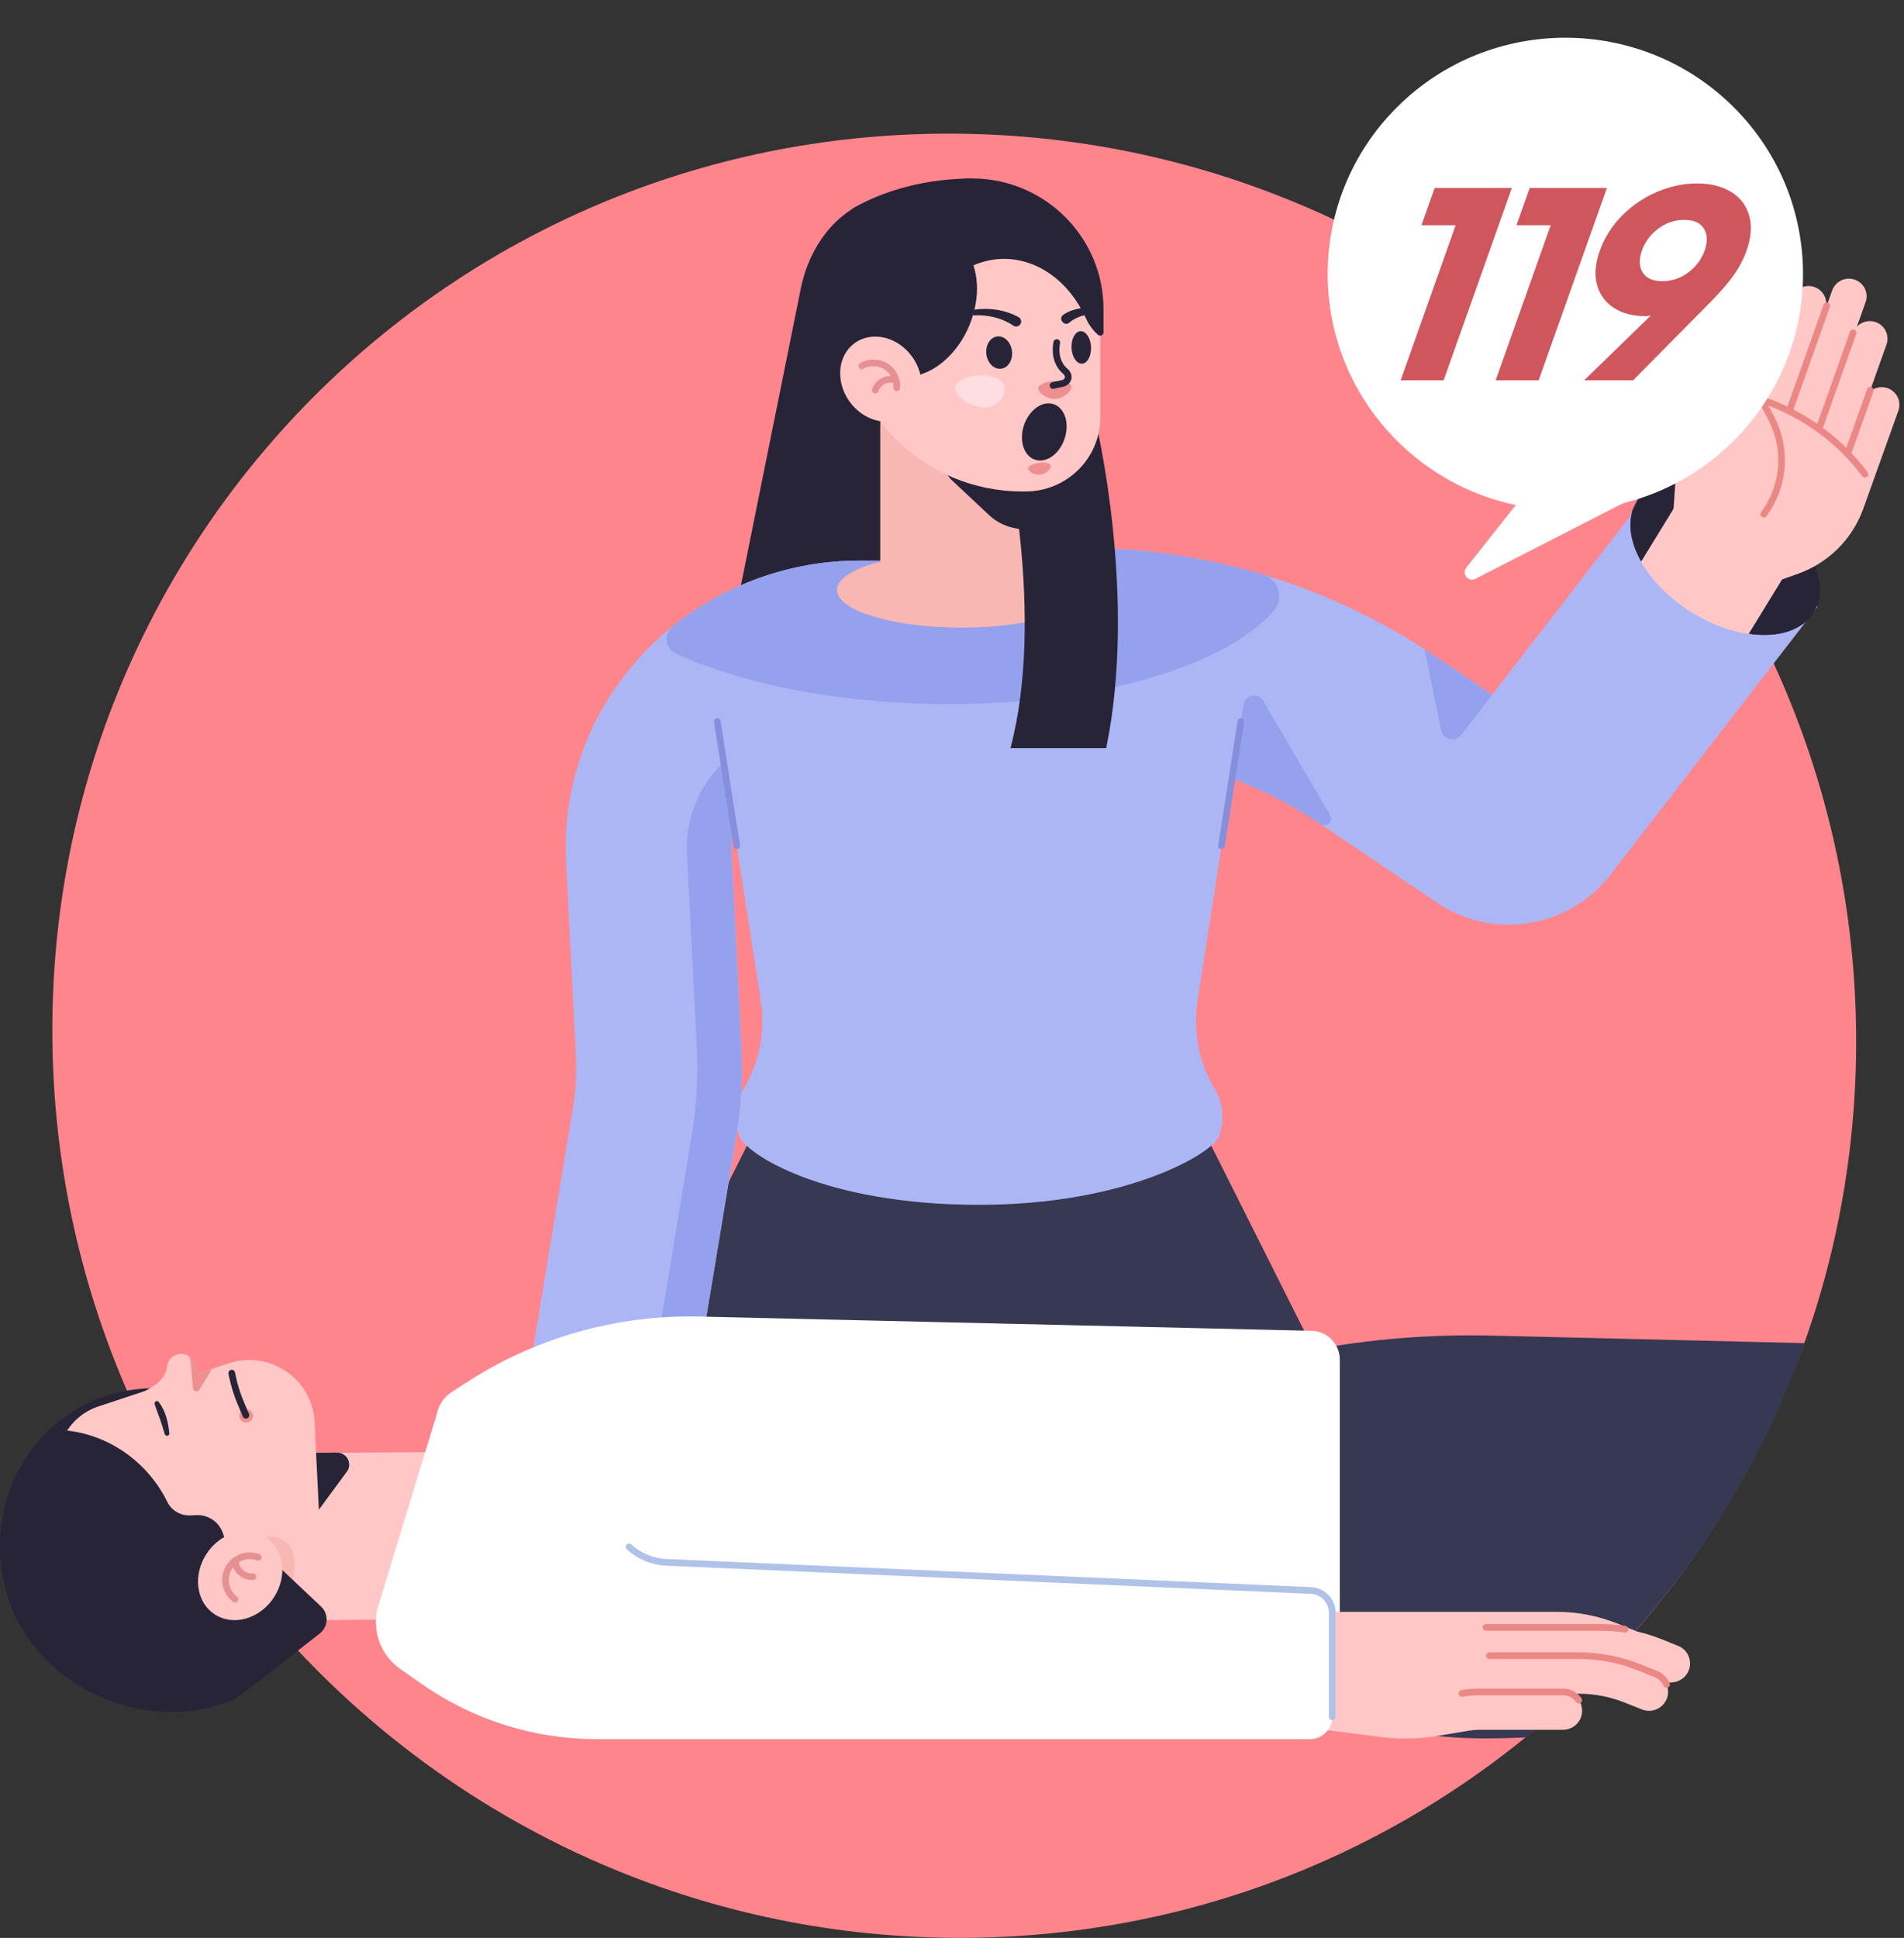
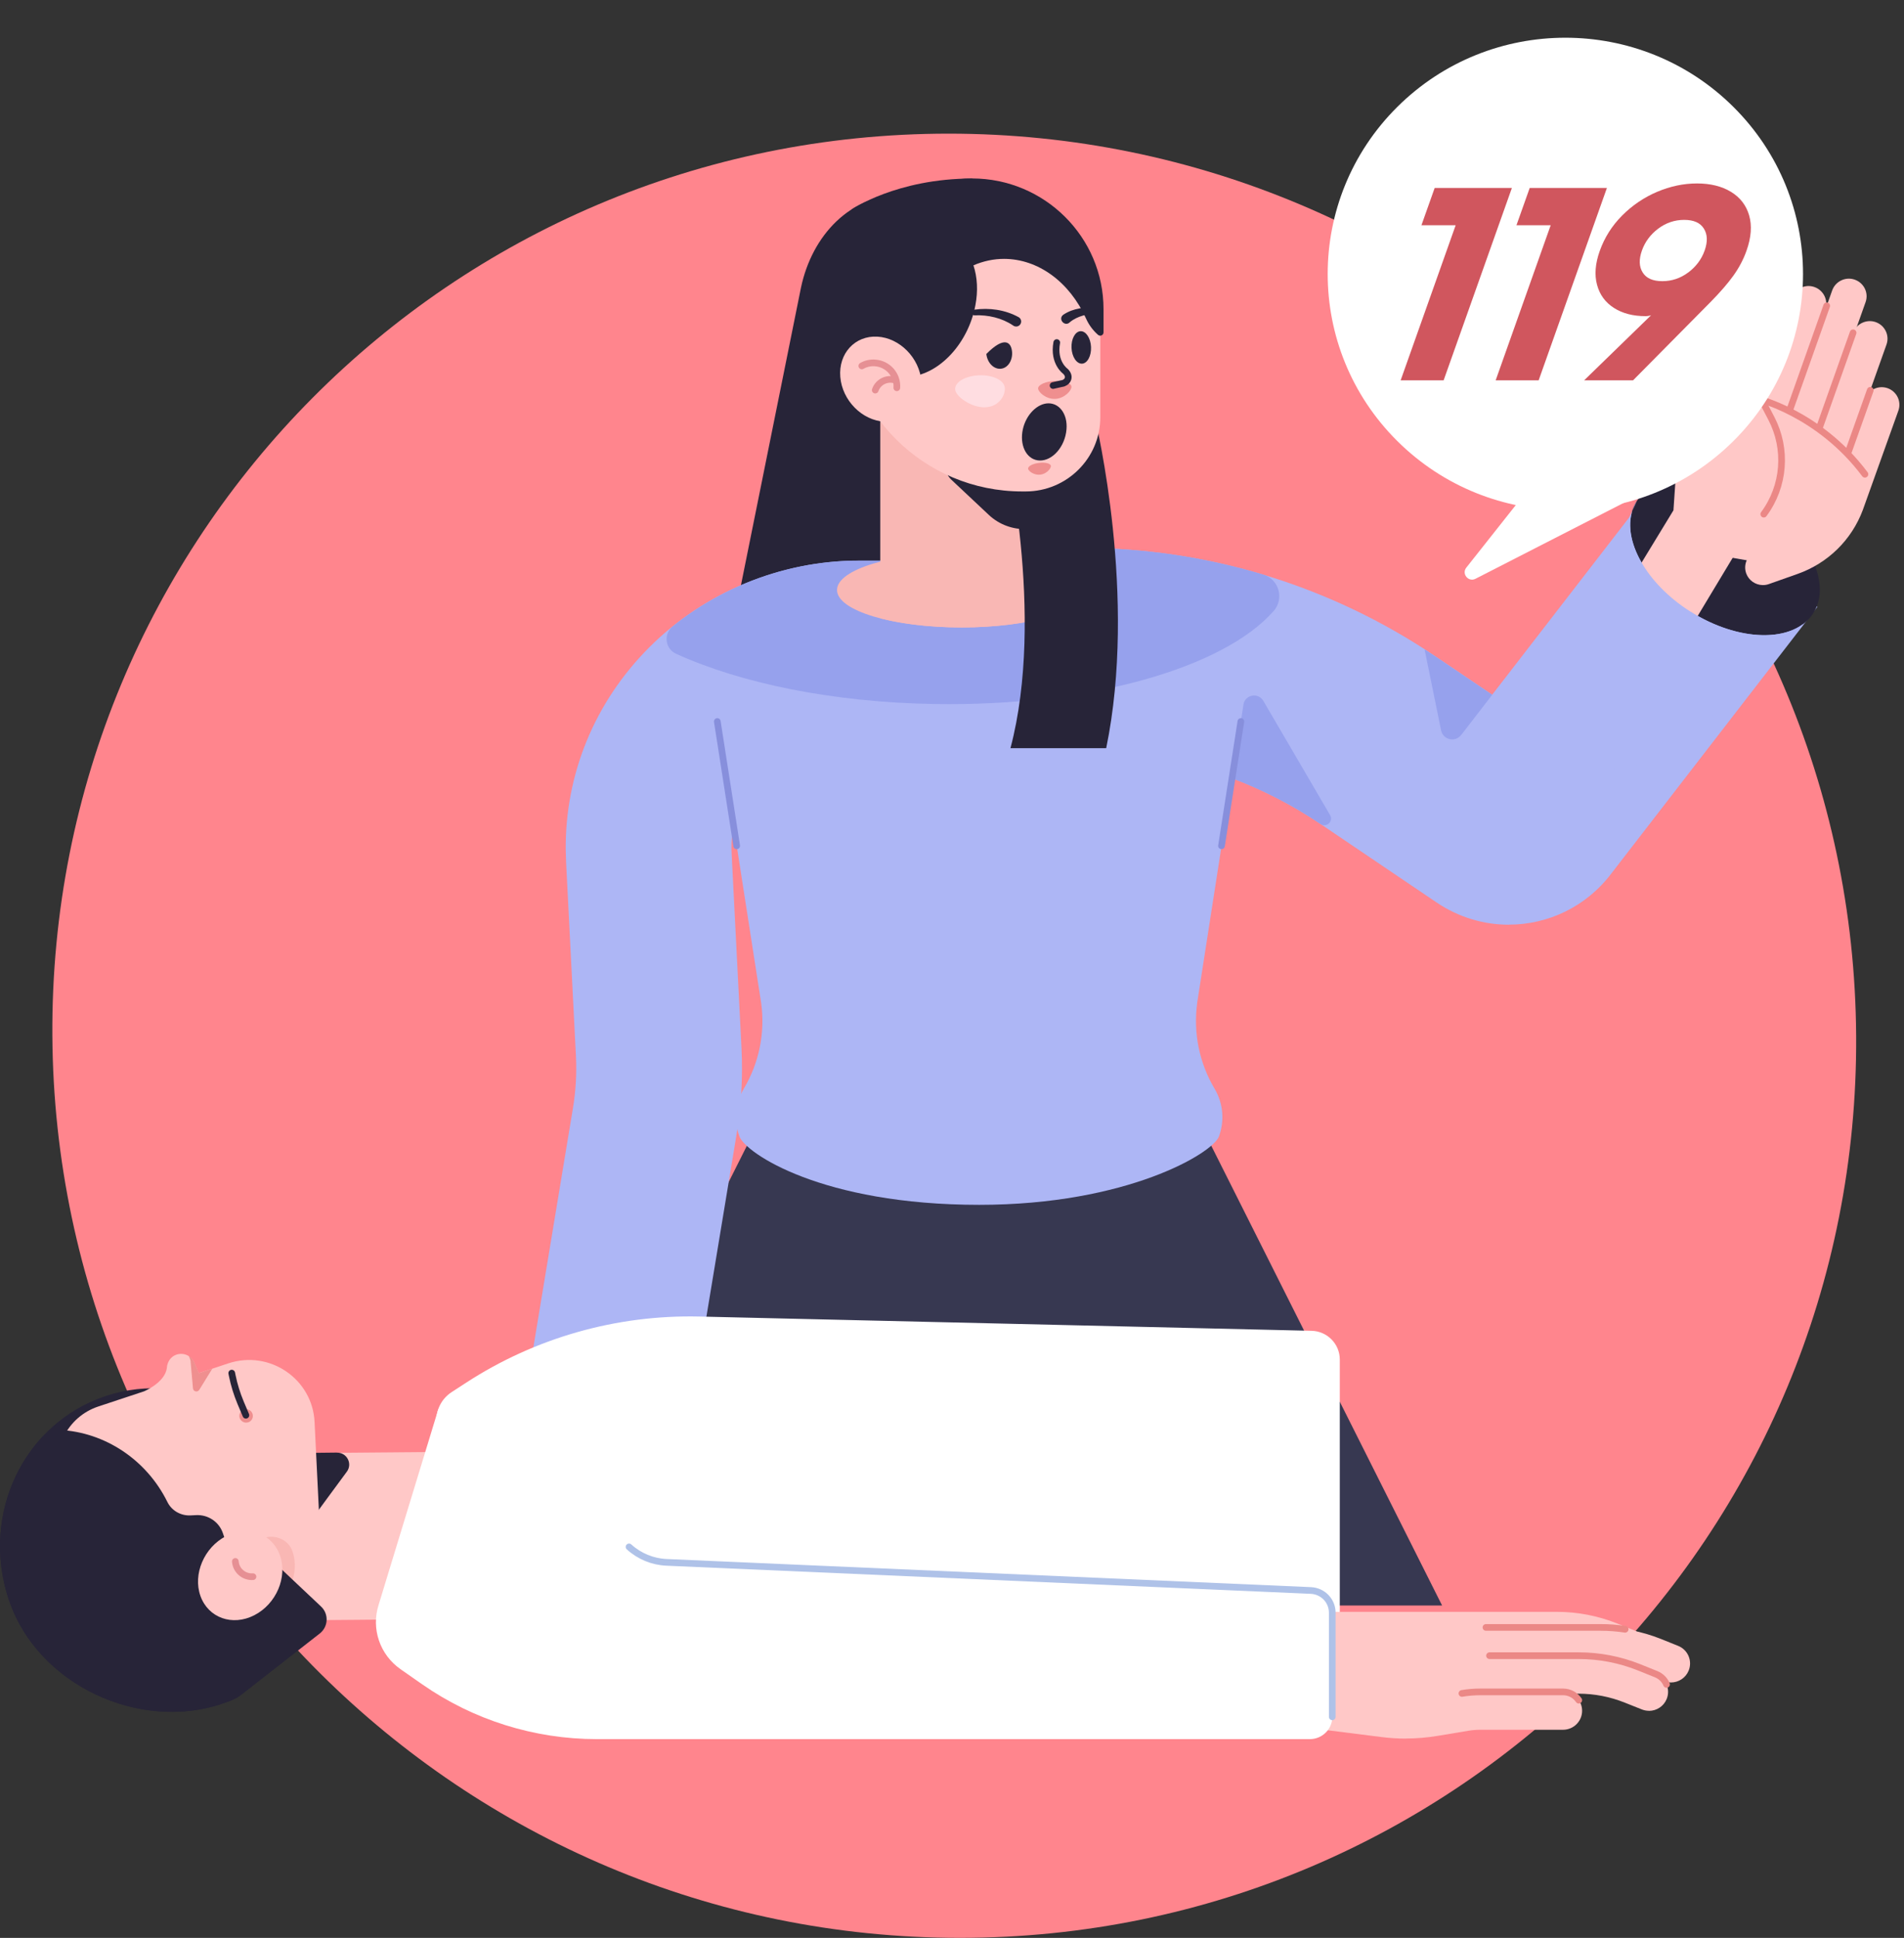
<svg xmlns="http://www.w3.org/2000/svg" width="285" height="290" viewBox="0 0 285 290" fill="none">
  <rect x="0" y="0" width="285" height="290" fill="#333333" stroke="none" />
  <g clip-path="url(#clip0_2_871)">
    <path d="M143.674 289.995C218.232 289.995 278.299 229.554 277.837 154.997C277.375 80.44 216.558 20 142 20C67.442 20 7.375 80.44 7.837 154.997C8.299 229.554 69.115 289.995 143.674 289.995Z" fill="#FF858D" />
    <path d="M215.86 240.257H77.25L112.75 169.566H180.36L215.86 240.257Z" fill="#373851" />
    <path d="M154.47 59.749L145.82 55.566C148.8 52.773 150.68 48.817 150.68 44.425C150.68 35.957 143.77 29.09 135.25 29.09C127.21 29.09 121.55 35.262 119.9 43.014L109.7 93.569H158.43L154.48 59.749H154.47Z" fill="#272438" />
    <path d="M179.19 150.127L186.83 100.983H106.3L113.94 150.127C114.54 154.55 113.63 159.052 111.35 162.898C109.98 165.204 109.86 167.807 110.68 170.063C111.59 172.558 123.02 180.3 146.57 180.3C168.71 180.3 181.55 172.558 182.46 170.063C183.28 167.817 183.16 165.204 181.79 162.898C179.51 159.052 178.6 154.55 179.2 150.127H179.19Z" fill="#ADB6F5" />
    <path d="M103.35 211.466L78.87 207.471L85.77 165.78C86.19 163.236 86.34 160.632 86.21 158.048L84.74 129.088C84.71 128.452 84.69 127.826 84.68 127.21C84.58 115.831 89.02 105.058 97.17 96.888C105.41 88.63 116.84 83.899 128.55 83.899H149.77V108.556H128.55C123.34 108.556 118.45 110.573 114.79 114.251C111.33 117.719 109.45 122.251 109.49 127.011C109.49 127.299 109.5 127.578 109.52 127.866L110.99 156.816C111.21 161.149 110.96 165.512 110.25 169.785L103.35 211.476V211.466Z" fill="#ADB6F5" />
-     <path d="M109.52 127.856C109.51 127.568 109.5 127.289 109.49 127.001C109.48 125.66 109.63 124.338 109.91 123.056C109.59 121.823 109.48 120.561 109.28 119.299C109.07 117.938 108.86 116.586 108.79 115.215C108.67 114.797 108.55 114.37 108.41 113.962C108.31 114.062 108.2 114.141 108.1 114.241C104.64 117.709 102.76 122.241 102.8 127.001C102.8 127.289 102.81 127.568 102.83 127.856L104.3 156.806C104.52 161.139 104.27 165.502 103.56 169.775L96.84 210.403L103.34 211.466L110.24 169.775C110.95 165.502 111.2 161.129 110.98 156.806L109.51 127.856H109.52Z" fill="#96A1ED" />
    <path d="M225.85 138.38C222.12 138.38 218.35 137.297 215.02 135.041L197.67 123.314C187.06 116.139 174.67 112.342 161.83 112.342H145.21V81.991H161.82C180.73 81.991 199.2 87.646 214.84 98.21L223.36 103.964L246.13 74.508C247.06 73.305 248.8 73.077 250.01 74.001L272.03 90.816L241.2 130.708C237.43 135.707 231.69 138.371 225.85 138.371V138.38Z" fill="#ADB6F5" />
    <path d="M197.67 123.314C198.55 123.91 199.63 122.907 199.1 121.992L189.11 104.899L189.09 104.869C188.33 103.577 186.36 103.955 186.13 105.425L184.41 116.467C189.05 118.216 193.49 120.502 197.66 123.314H197.67Z" fill="#96A1ED" />
    <path d="M182.84 126.574L185.74 107.97" stroke="#878FDC" stroke-linecap="round" stroke-linejoin="round" />
    <path d="M107.37 107.97L110.27 126.574" stroke="#878FDC" stroke-linecap="round" stroke-linejoin="round" />
    <path d="M190.64 91.452C192.26 89.614 191.46 86.702 189.1 85.986C180.33 83.353 171.16 81.991 161.83 81.991H145.21V83.889H128.55C118.43 83.889 108.52 87.437 100.7 93.728C99.29 94.861 99.54 97.077 101.19 97.833C110.86 102.235 124.61 105.107 139.91 105.356C163.25 105.743 183.19 99.91 190.63 91.452H190.64Z" fill="#96A1ED" />
    <path d="M143.94 93.897C154.24 93.897 162.59 91.388 162.59 88.292C162.59 85.196 154.24 82.687 143.94 82.687C133.64 82.687 125.29 85.196 125.29 88.292C125.29 91.388 133.64 93.897 143.94 93.897Z" fill="#F9B7B4" />
    <path d="M131.76 59.431V92.526C135.03 93.37 139.28 93.897 143.95 93.897C148.62 93.897 153.21 93.341 156.52 92.426V59.431H131.76Z" fill="#F9B7B4" />
    <path d="M144.46 59.431L141.66 69.101C141.38 70.065 141.66 71.099 142.4 71.785L148.02 77.062C149.59 78.533 151.64 79.248 153.68 79.179C155.28 79.119 156.52 77.738 156.52 76.147V59.431H144.46Z" fill="#272438" />
    <path d="M151.25 111.965H165.58C170.26 89.316 164.14 63.526 163.85 62.333L150.28 65.583C150.35 65.861 156.54 91.959 151.25 111.965Z" fill="#272438" />
    <path d="M145.26 27.212H145.78C156.22 27.212 164.7 35.639 164.7 46.015V62.443C164.7 68.565 159.69 73.544 153.53 73.544H153.01C138.29 73.544 126.35 61.667 126.35 47.048V46.025C126.35 35.649 134.83 27.222 145.27 27.222L145.26 27.212Z" fill="#FFC8C7" />
    <path d="M150.3 57.633C150.74 58.686 149.83 60.654 147.83 60.922C145.83 61.2 143.51 59.67 143.06 58.617C142.62 57.563 143.88 56.5 145.87 56.221C147.87 55.943 149.85 56.579 150.29 57.623L150.3 57.633Z" fill="#FFDDE1" />
    <path d="M145.52 26.715C134.67 26.715 125.84 35.49 125.84 46.273V46.671C125.84 49.99 126.44 53.24 127.61 56.341C127.68 56.529 127.87 56.659 128.08 56.659H135.71C135.91 56.659 136.08 56.539 136.16 56.38C140.66 55.963 144.93 51.362 146 45.687C146.41 43.55 146.3 41.493 145.71 39.704C147.2 39.068 148.73 38.74 150.28 38.74C155.37 38.74 160.09 42.169 162.57 47.684C162.99 48.619 163.59 49.434 164.36 50.109C164.51 50.239 164.72 50.268 164.89 50.189C165.07 50.109 165.18 49.931 165.18 49.742V46.263C165.18 35.48 156.35 26.705 145.5 26.705L145.52 26.715Z" fill="#272438" />
    <path d="M136.79 61.141C135.79 62.433 134.21 63.198 132.38 63.099C129.03 62.92 126.07 59.918 125.78 56.41C125.49 52.892 127.97 50.199 131.32 50.378C134.67 50.557 137.63 53.558 137.92 57.066" fill="#FFC8C7" />
    <path d="M129 54.761C129.58 54.423 130.27 54.254 131 54.313C132.93 54.452 134.38 56.122 134.24 58.03" stroke="#E69094" stroke-linecap="round" stroke-linejoin="round" />
    <path d="M131.01 58.378C131.43 57.146 132.78 56.48 134.03 56.897" stroke="#E69094" stroke-linecap="round" stroke-linejoin="round" />
    <path d="M145.52 26.715C134.25 26.715 127.49 31.326 127.49 31.326L128.36 32.509L127.7 35.759L136.61 37.239L137.6 37.985L146.97 34.685L145.52 26.705V26.715Z" fill="#272438" />
    <path d="M163.31 51.928C163.37 53.27 162.76 54.383 161.96 54.423C161.15 54.452 160.45 53.399 160.39 52.057C160.33 50.716 160.94 49.602 161.74 49.563C162.55 49.533 163.25 50.586 163.31 51.928Z" fill="#272438" />
-     <path d="M151.48 52.554C151.63 53.886 150.89 55.069 149.83 55.178C148.77 55.297 147.79 54.303 147.64 52.972C147.49 51.64 148.23 50.457 149.29 50.348C150.35 50.229 151.33 51.222 151.48 52.554Z" fill="#272438" />
+     <path d="M151.48 52.554C151.63 53.886 150.89 55.069 149.83 55.178C148.77 55.297 147.79 54.303 147.64 52.972C150.35 50.229 151.33 51.222 151.48 52.554Z" fill="#272438" />
    <path d="M164.27 46.85C162.85 46.959 161.24 47.297 160.15 48.211C159.4 48.986 158.29 47.744 159.16 47.098C160.7 46.075 162.51 45.935 164.27 46.015C164.5 46.035 164.68 46.233 164.67 46.462C164.66 46.681 164.48 46.84 164.27 46.86V46.85Z" fill="#272438" />
    <path d="M145.81 46.343C148.08 46.025 150.43 46.343 152.48 47.466C152.84 47.675 152.96 48.132 152.75 48.489C152.53 48.887 151.99 48.986 151.63 48.698C149.99 47.585 147.88 47.098 145.89 47.188C145.36 47.217 145.28 46.422 145.8 46.343H145.81Z" fill="#272438" />
    <path d="M155.39 58.149C155.42 58.696 156.6 59.769 157.98 59.69C159.36 59.61 160.41 58.428 160.38 57.871C160.35 57.315 159.21 56.937 157.83 57.016C156.45 57.096 155.36 57.603 155.39 58.149Z" fill="#EF8F8F" />
    <path d="M157.63 57.692L158.92 57.404C159.65 57.334 160.38 56.49 159.5 55.585C159.5 55.585 157.62 54.303 158.18 51.262" stroke="#272438" stroke-linecap="round" stroke-linejoin="round" />
    <path d="M159.58 64.728C159.16 67.283 157.18 69.181 155.3 68.883C153.54 68.604 152.61 66.517 153.1 64.261C153.57 62.085 155.24 60.376 156.93 60.356C158.74 60.346 159.99 62.264 159.58 64.719V64.728Z" fill="#272438" />
    <path d="M153.89 70.145C153.94 70.503 154.79 71.148 155.74 71.029C156.69 70.91 157.35 70.065 157.3 69.707C157.25 69.35 156.45 69.151 155.51 69.27C154.57 69.389 153.85 69.777 153.89 70.145Z" fill="#EF8F8F" />
    <path d="M271.4 91.79C268.52 96.262 260.27 96.123 252.98 91.482C245.69 86.841 242.12 79.457 245 74.985C247.88 70.513 256.13 70.652 263.42 75.293C270.71 79.934 274.28 87.318 271.4 91.79Z" fill="#272438" />
    <path d="M218.72 109.987L223.36 103.974L214.84 98.22C214.31 97.862 213.77 97.525 213.24 97.187L215.71 109.301C216 110.713 217.83 111.14 218.71 109.987H218.72Z" fill="#96A1ED" />
-     <path d="M269.084 82.91L252.513 72.865L237.975 96.554L254.546 106.599L269.084 82.91Z" fill="#FFC8C7" />
    <path d="M265.3 63.118C265.03 63.118 264.75 63.059 264.48 62.969C263.1 62.482 262.37 60.982 262.86 59.61L268.21 44.564C268.7 43.192 270.22 42.467 271.59 42.954C272.97 43.441 273.7 44.941 273.21 46.313L267.86 61.359C267.47 62.463 266.41 63.148 265.3 63.118Z" fill="#FFC8C7" />
    <path d="M274.47 68.366C274.2 68.366 273.92 68.306 273.65 68.217C272.27 67.73 271.54 66.229 272.03 64.858L277.38 49.811C277.87 48.44 279.39 47.724 280.76 48.201C282.14 48.688 282.87 50.189 282.38 51.56L277.03 66.607C276.64 67.71 275.58 68.396 274.47 68.366Z" fill="#FFC8C7" />
    <path d="M263.82 87.556C262.75 87.527 261.76 86.861 261.38 85.807C260.89 84.436 261.61 82.925 262.99 82.438L267.3 80.918C270.35 79.844 272.74 77.499 273.87 74.478L274.84 71.874L279.16 59.7C279.65 58.328 281.17 57.613 282.54 58.09C283.92 58.577 284.65 60.077 284.16 61.449L278.84 76.306C277.17 80.789 273.61 84.287 269.07 85.887L264.77 87.407C264.46 87.517 264.13 87.567 263.82 87.556Z" fill="#FFC8C7" />
    <path d="M270.23 65.166C269.96 65.166 269.68 65.106 269.41 65.017C268.03 64.53 267.3 63.029 267.79 61.658L274.25 43.461C274.74 42.089 276.26 41.364 277.63 41.851C279.01 42.338 279.74 43.838 279.25 45.21L272.79 63.407C272.4 64.51 271.34 65.196 270.23 65.166Z" fill="#FFC8C7" />
    <path d="M267.79 61.658L273.43 45.766" stroke="#EB8886" stroke-linecap="round" stroke-linejoin="round" />
    <path d="M262.86 59.6L261.5 61.608C260.79 62.651 259.92 63.586 258.93 64.381L257.37 65.623L254.37 67.879L255.55 82.816L264.26 84.337L274.65 80.351L279.14 70.96C272.23 61.737 262.85 59.59 262.85 59.59L262.86 59.6Z" fill="#FFC8C7" />
    <path d="M279.15 70.97C272.24 61.747 262.86 59.6 262.86 59.6" stroke="#EB8886" stroke-linecap="round" stroke-linejoin="round" />
    <path d="M265.13 62.612L263.95 60.356C263.71 59.889 263.61 59.362 263.66 58.835L264.47 51.332C264.64 49.791 263.62 48.291 262.09 48.052C260.46 47.794 258.97 48.956 258.8 50.557L256.98 57.762C256.52 59.6 255.7 61.33 254.58 62.86L252.41 65.822C251.54 67.074 251.03 68.545 250.92 70.065L250.49 76.366L242.06 90.2L248.67 90.13L245.62 95.209C244.85 96.491 245.1 98.21 246.33 99.085C246.82 99.443 247.38 99.612 247.94 99.621C248.94 99.641 249.92 99.144 250.47 98.24L260.17 82.12L264.01 76.933C267.11 72.758 267.54 67.193 265.14 62.592L265.13 62.612Z" fill="#FFC8C7" />
    <path d="M264.01 76.942C267.11 72.769 267.54 67.203 265.14 62.602L263.96 60.346C263.72 59.879 263.62 59.352 263.67 58.825" stroke="#EB8886" stroke-linecap="round" stroke-linejoin="round" />
    <path d="M272.35 63.983L277.38 49.801" stroke="#EB8886" stroke-linecap="round" stroke-linejoin="round" />
    <path d="M279.95 58.408L276.6 67.829" stroke="#EB8886" stroke-linecap="round" stroke-linejoin="round" />
    <path d="M244.36 76.406L245.01 74.995C244.72 75.442 244.52 75.919 244.36 76.406Z" fill="#ADB6F5" />
    <path d="M252.98 91.492C246.41 87.308 242.88 80.908 244.35 76.406L233.39 100.218L242.27 116.248L258.2 105.912L269.95 93.341C266.3 96.133 259.29 95.497 252.98 91.482V91.492Z" fill="#ADB6F5" />
-     <path d="M223.548 199.875C213.338 199.607 203.128 200.54 193.168 202.655L192.548 202.784L181.778 250.845L201.258 256.612C211.988 259.788 216.6 260.5 228.4 260C246.8 244.784 262 224.5 270.1 201L223.548 199.875Z" fill="#373851" />
    <path d="M68.567 251.818H200.548V203.459C200.548 201.116 198.668 199.2 196.308 199.151L104.688 197.017C92.287 196.729 80.088 200.193 69.718 206.952L67.608 208.322C66.017 209.355 65.147 211.191 65.347 213.057L68.567 251.808V251.818Z" fill="white" />
    <path d="M33.127 255.004C41.487 252.234 50.197 237.405 45.898 224.631C41.597 211.866 28.137 204.828 15.828 208.908C3.518 212.987 -2.972 226.645 1.328 239.42C5.628 252.185 20.817 259.083 33.127 255.004Z" fill="#272438" />
    <path d="M67.267 217.265L38.237 217.514L38.358 242.527L67.267 242.279V217.265Z" fill="#FFC8C7" />
    <path d="M50.447 217.375L40.627 217.484L47.487 226.258C47.487 226.258 49.557 223.42 51.917 220.233C52.797 219.042 51.928 217.365 50.447 217.385V217.375Z" fill="#272438" />
    <path d="M24.997 204.54L24.977 204.719C24.677 206.913 21.578 208.203 21.578 208.203L14.717 210.476C10.057 212.025 7.548 217.027 9.098 221.653L15.377 243.192L48.538 242.438L47.087 212.809C46.788 206.357 40.358 201.98 34.178 204.024L29.758 205.493L29.058 203.875C28.558 202.724 27.157 202.248 26.027 202.893C25.438 203.24 25.078 203.875 24.988 204.55L24.997 204.54Z" fill="#FFC8C7" />
    <path d="M32.447 232.482C31.488 234.259 31.218 236.363 31.878 238.229C33.047 241.505 36.657 242.785 39.938 241.098C43.218 239.41 44.938 235.39 43.767 232.125C43.767 232.115 43.767 232.105 43.758 232.085C43.138 230.397 41.197 229.584 39.477 230.149L32.447 232.482Z" fill="#F9B7B4" />
    <path d="M28.527 203.756L28.887 207.766C28.927 208.253 29.567 208.402 29.828 207.985C29.828 207.985 31.738 204.898 31.777 204.818L29.777 205.483L29.078 203.865C28.898 203.449 28.598 203.131 28.238 202.903C28.378 203.171 28.497 203.449 28.538 203.746L28.527 203.756Z" fill="#EF8F8F" />
    <path d="M33.127 255.004C25.997 257.366 17.898 256.046 11.508 252.026C6.868 249.108 3.138 244.79 1.328 239.42C-1.652 230.576 0.558 221.315 6.278 215.092C6.958 214.347 7.938 213.93 8.958 213.99C15.658 214.327 21.918 218.397 25.067 224.789C25.707 226.08 27.087 226.854 28.538 226.775L29.358 226.735C31.157 226.645 32.797 227.747 33.367 229.445L35.568 235.986L33.947 236.065L34.388 237.365L42.108 234.805L48.047 240.403C49.248 241.524 49.157 243.44 47.858 244.453L35.968 253.743C35.208 254.269 34.388 254.627 33.557 254.845C33.417 254.895 33.267 254.954 33.127 255.004Z" fill="#272438" />
    <path d="M38.227 229.316C39.877 229.752 41.258 230.953 41.898 232.74C43.068 236.016 41.347 240.036 38.068 241.713C34.788 243.4 31.177 242.11 30.008 238.844C28.837 235.569 30.558 231.549 33.837 229.871" fill="#FFC8C7" />
-     <path d="M35.178 239.311C34.617 238.884 34.178 238.299 33.938 237.584C33.297 235.688 34.328 233.633 36.237 233.008C37.057 232.74 37.907 232.77 38.657 233.048" stroke="#E69094" stroke-linecap="round" stroke-linejoin="round" />
    <path d="M37.867 235.946C36.508 236.035 35.318 235.013 35.227 233.663" stroke="#E69094" stroke-linecap="round" stroke-linejoin="round" />
    <path d="M37.157 212.848C37.688 212.67 37.977 212.104 37.797 211.568C37.617 211.042 37.047 210.754 36.517 210.933C35.987 211.111 35.697 211.677 35.877 212.203C36.057 212.729 36.627 213.017 37.157 212.839V212.848Z" fill="#EF8F8F" />
    <path d="M34.688 205.483L34.758 205.831C35.038 207.23 35.468 208.6 36.017 209.92L36.807 211.786" stroke="#272438" stroke-linecap="round" stroke-linejoin="round" />
-     <path d="M23.767 209.811C24.808 211.161 25.177 212.839 25.348 214.486C25.367 214.685 25.218 214.853 25.027 214.863C24.858 214.873 24.698 214.764 24.657 214.605C24.438 213.841 24.198 213.097 23.948 212.352C23.677 211.608 23.378 210.873 23.148 210.129C23.027 209.771 23.538 209.503 23.767 209.801V209.811Z" fill="#272438" />
    <path d="M221.158 252.393H191.968V258.061H221.158V252.393Z" fill="#FFC8C7" />
    <path d="M243.538 249.445C243.178 249.445 242.818 249.376 242.468 249.237L239.928 248.215C237.718 247.331 235.388 246.884 233.008 246.884H183.298C181.718 246.884 180.438 245.614 180.438 244.046C180.438 242.477 181.718 241.207 183.298 241.207H233.008C236.128 241.207 239.178 241.792 242.078 242.954L244.618 243.976C246.088 244.562 246.788 246.219 246.198 247.679C245.748 248.78 244.678 249.455 243.548 249.455L243.538 249.445Z" fill="#FFC8C7" />
    <path d="M250.108 251.778C249.748 251.778 249.388 251.708 249.038 251.569L246.498 250.547C244.288 249.664 241.958 249.207 239.578 249.207H189.868C188.288 249.207 187.008 247.937 187.008 246.368C187.008 244.8 188.288 243.529 189.868 243.529H239.578C242.698 243.529 245.748 244.115 248.648 245.276L251.188 246.299C252.658 246.884 253.358 248.542 252.768 250.001C252.318 251.103 251.248 251.778 250.118 251.778H250.108Z" fill="#FFC8C7" />
    <path d="M246.818 256.016C246.458 256.016 246.098 255.947 245.748 255.808L243.208 254.795C240.998 253.912 238.668 253.455 236.288 253.455H192.958C191.378 253.455 190.098 252.185 190.098 250.617C190.098 249.048 191.378 247.778 192.958 247.778H236.288C239.408 247.778 242.458 248.363 245.358 249.525L247.898 250.547C249.368 251.133 250.068 252.79 249.478 254.249C249.028 255.351 247.958 256.026 246.828 256.026L246.818 256.016Z" fill="#FFC8C7" />
    <path d="M210.418 260.175C209.188 260.175 207.958 260.096 206.728 259.937L198.078 258.845C196.508 258.647 195.398 257.227 195.598 255.669C195.798 254.111 197.238 253.009 198.798 253.207L207.448 254.299C209.728 254.587 212.028 254.547 214.308 254.16L218.828 253.406C219.728 253.257 220.648 253.177 221.558 253.177H233.958C235.538 253.177 236.818 254.448 236.818 256.016C236.818 257.585 235.538 258.855 233.958 258.855H221.558C220.968 258.855 220.368 258.905 219.778 259.004L215.258 259.758C213.658 260.026 212.038 260.165 210.418 260.165V260.175Z" fill="#FFC8C7" />
    <path d="M222.427 243.539H239.568C240.808 243.539 242.047 243.629 243.257 243.817" stroke="#EB8886" stroke-linecap="round" stroke-linejoin="round" />
    <path d="M222.958 247.768H236.288C239.408 247.768 242.458 248.353 245.358 249.515L247.898 250.537C248.628 250.835 249.178 251.391 249.458 252.066" stroke="#EB8886" stroke-linecap="round" stroke-linejoin="round" />
    <path d="M218.828 253.416C219.728 253.267 220.648 253.187 221.558 253.187H233.958C234.938 253.187 235.808 253.674 236.318 254.428" stroke="#EB8886" stroke-linecap="round" stroke-linejoin="round" />
    <path d="M71.597 210.883H65.608L56.678 240.145C55.528 243.728 56.858 247.629 59.958 249.793L63.197 252.056C70.847 257.386 79.978 260.255 89.328 260.255H196.068C197.918 260.255 199.428 258.766 199.428 256.92V241.336C199.428 239.549 198.018 238.09 196.218 238.011L99.778 233.802C97.698 233.713 95.707 232.889 94.168 231.489L71.597 210.883Z" fill="white" />
    <path d="M199.418 256.92V241.336C199.418 239.549 198.008 238.09 196.208 238.011L99.767 233.802C97.688 233.713 95.698 232.889 94.157 231.489" stroke="#AFC2E8" stroke-linecap="round" stroke-linejoin="round" />
    <path d="M259.466 66C273.359 52.193 273.359 29.807 259.466 16C245.573 2.193 223.048 2.193 209.155 16C195.262 29.807 195.262 52.193 209.155 66C223.048 79.807 245.573 79.807 259.466 66Z" fill="white" />
    <path d="M252.29 70.524L220.863 86.611C219.805 87.158 218.746 85.879 219.483 84.945L230.895 70.524" fill="white" />
    <path d="M216.088 56.918H209.654L217.891 33.704H212.769L214.75 28.126H226.307L216.088 56.918Z" fill="#D0565E" />
    <path d="M230.311 56.918H223.877L232.115 33.704H226.992L228.974 28.126H240.53L230.311 56.918Z" fill="#D0565E" />
    <path d="M247.168 47.167C246.897 47.259 246.609 47.31 246.304 47.31C244.433 47.31 242.85 46.897 241.571 46.073C240.284 45.248 239.446 44.096 239.048 42.606C238.65 41.125 238.786 39.443 239.455 37.558C240.166 35.555 241.284 33.788 242.807 32.257C244.331 30.726 246.084 29.539 248.048 28.706C250.012 27.873 252.01 27.453 254.017 27.453C256.023 27.453 257.725 27.873 259.097 28.706C260.468 29.539 261.382 30.717 261.823 32.24C262.263 33.763 262.136 35.522 261.425 37.524C260.959 38.845 260.299 40.082 259.461 41.252C258.622 42.421 257.496 43.717 256.083 45.156L244.441 56.918H237.118L247.151 47.167H247.168ZM252.713 40.772C253.873 39.897 254.694 38.803 255.16 37.491C255.625 36.17 255.591 35.076 255.041 34.209C254.499 33.334 253.517 32.905 252.095 32.905C250.673 32.905 249.377 33.343 248.217 34.209C247.057 35.084 246.236 36.178 245.771 37.491C245.305 38.812 245.339 39.905 245.881 40.772C246.423 41.647 247.405 42.076 248.827 42.076C250.249 42.076 251.545 41.639 252.704 40.772H252.713Z" fill="#D0565E" />
  </g>
  <defs>
    <clipPath id="clip0_2_871">
      <rect width="285" height="290" fill="white" />
    </clipPath>
  </defs>
</svg>